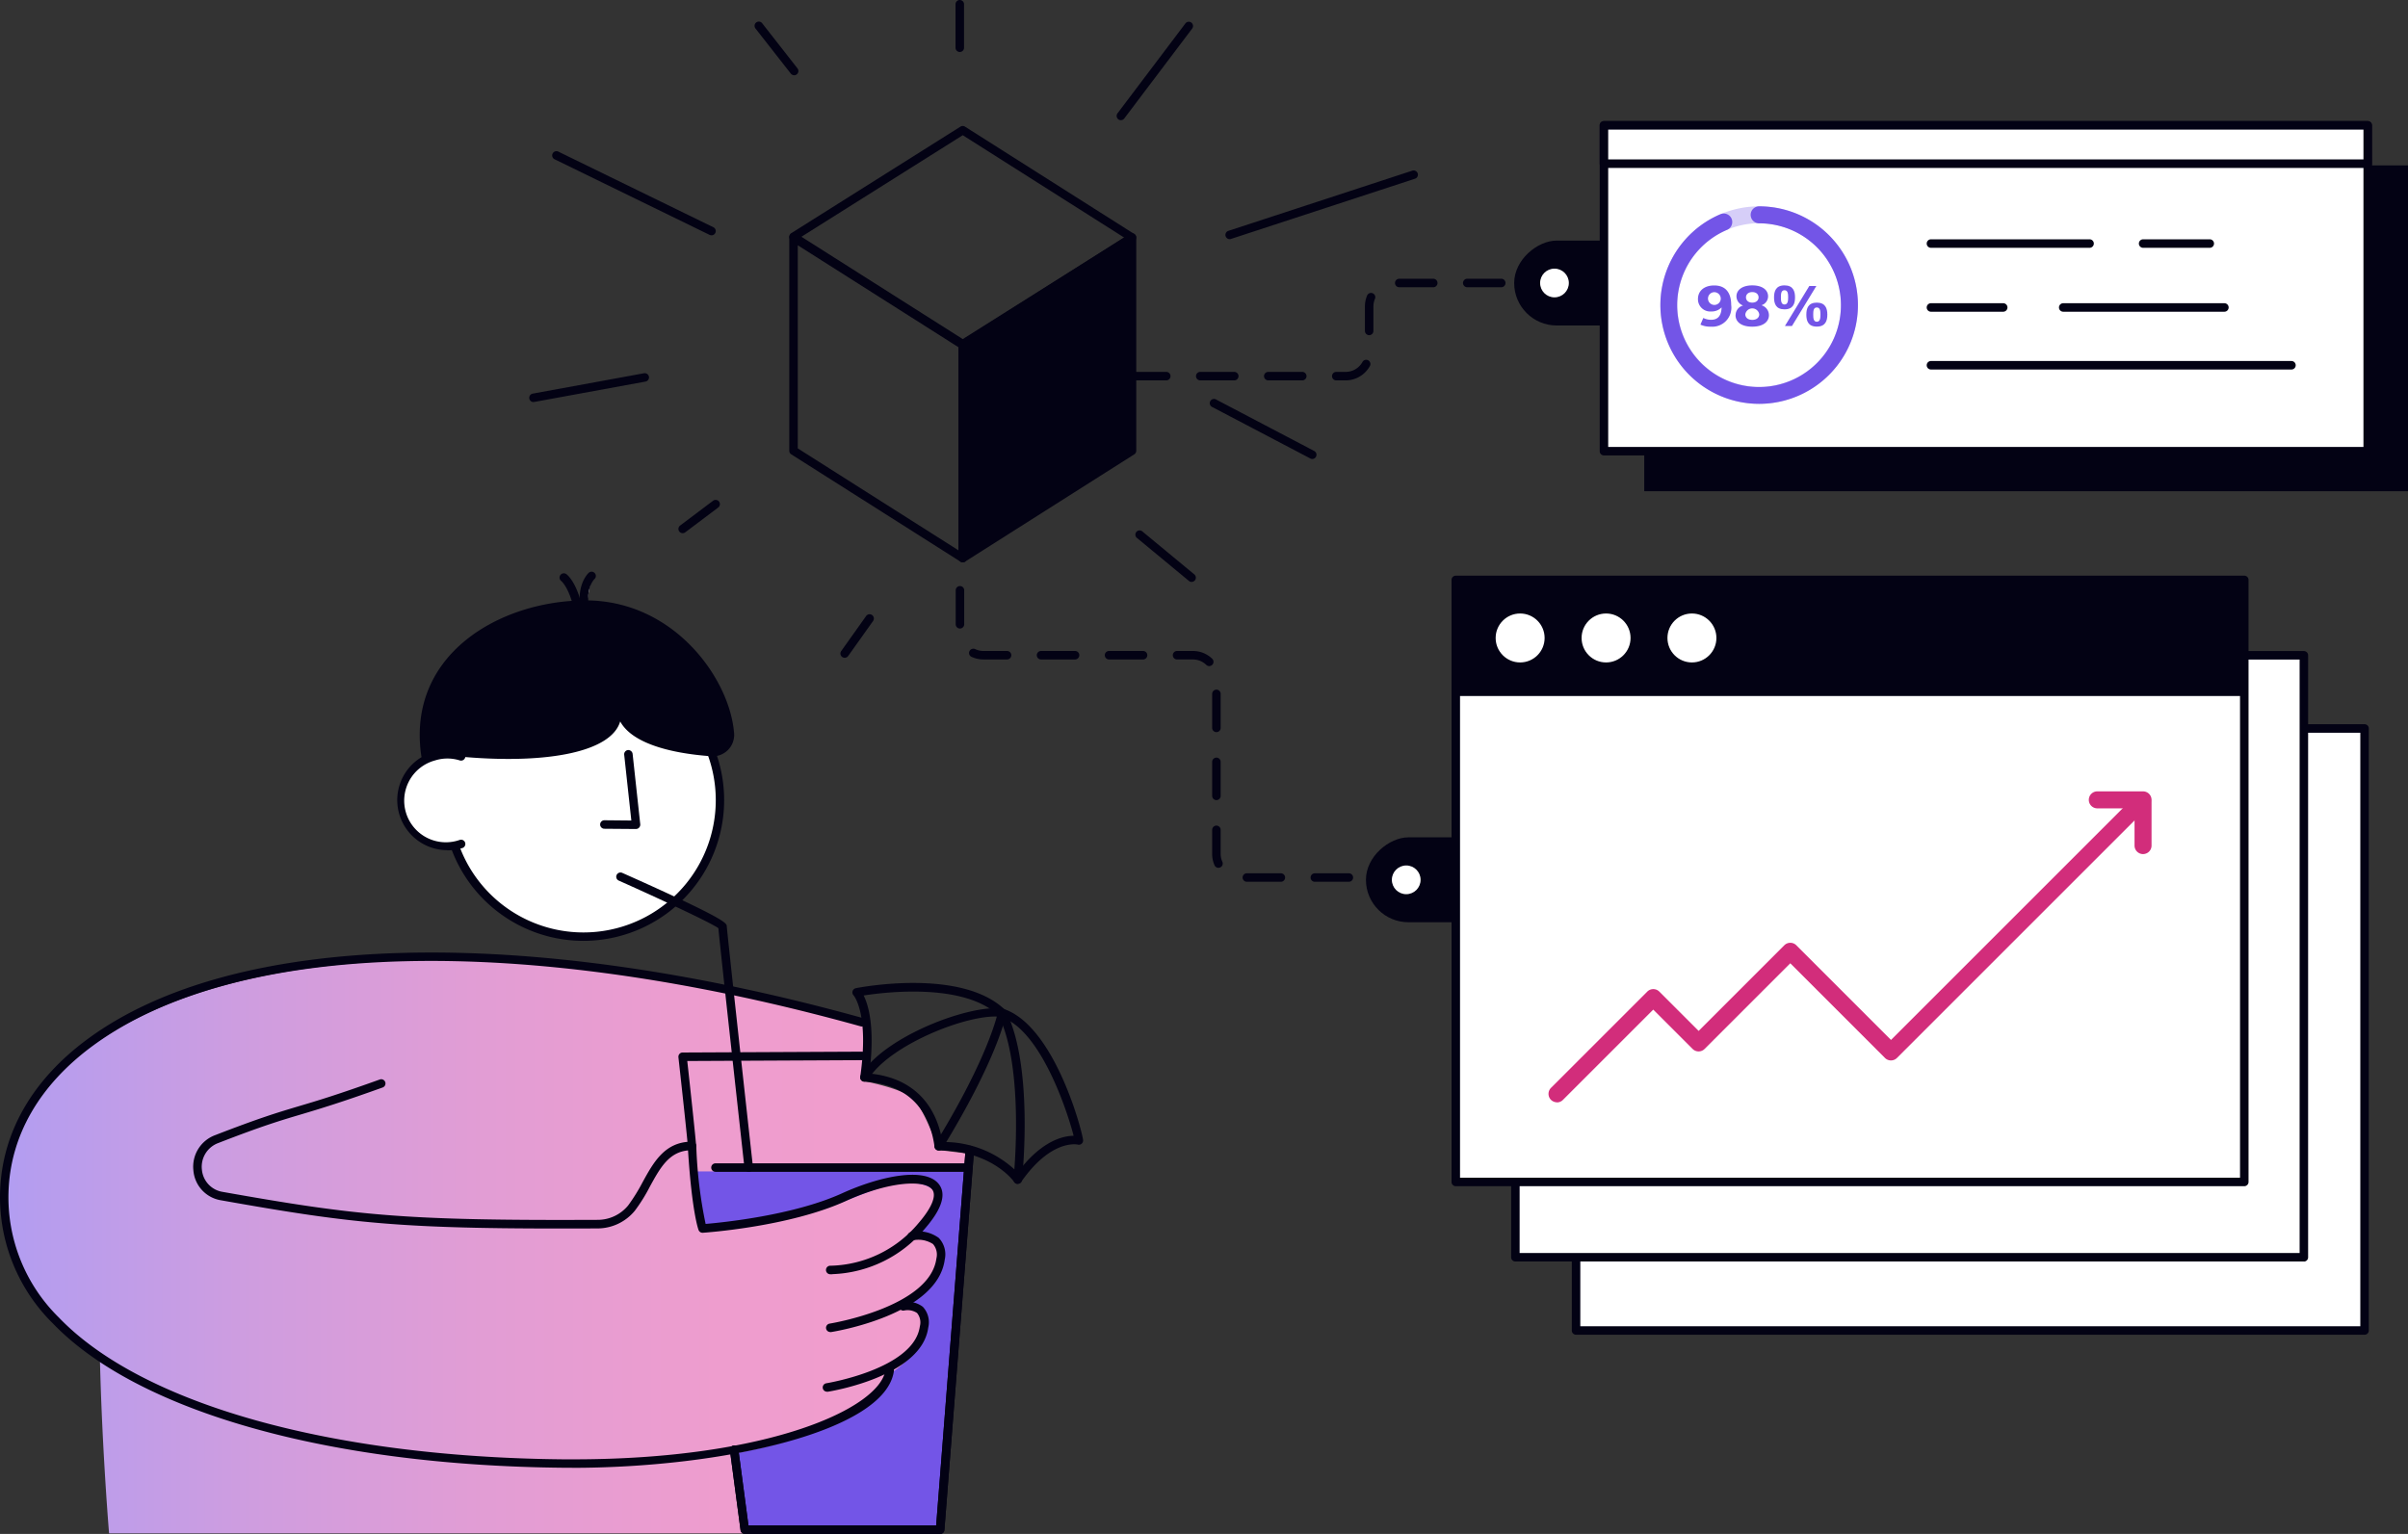
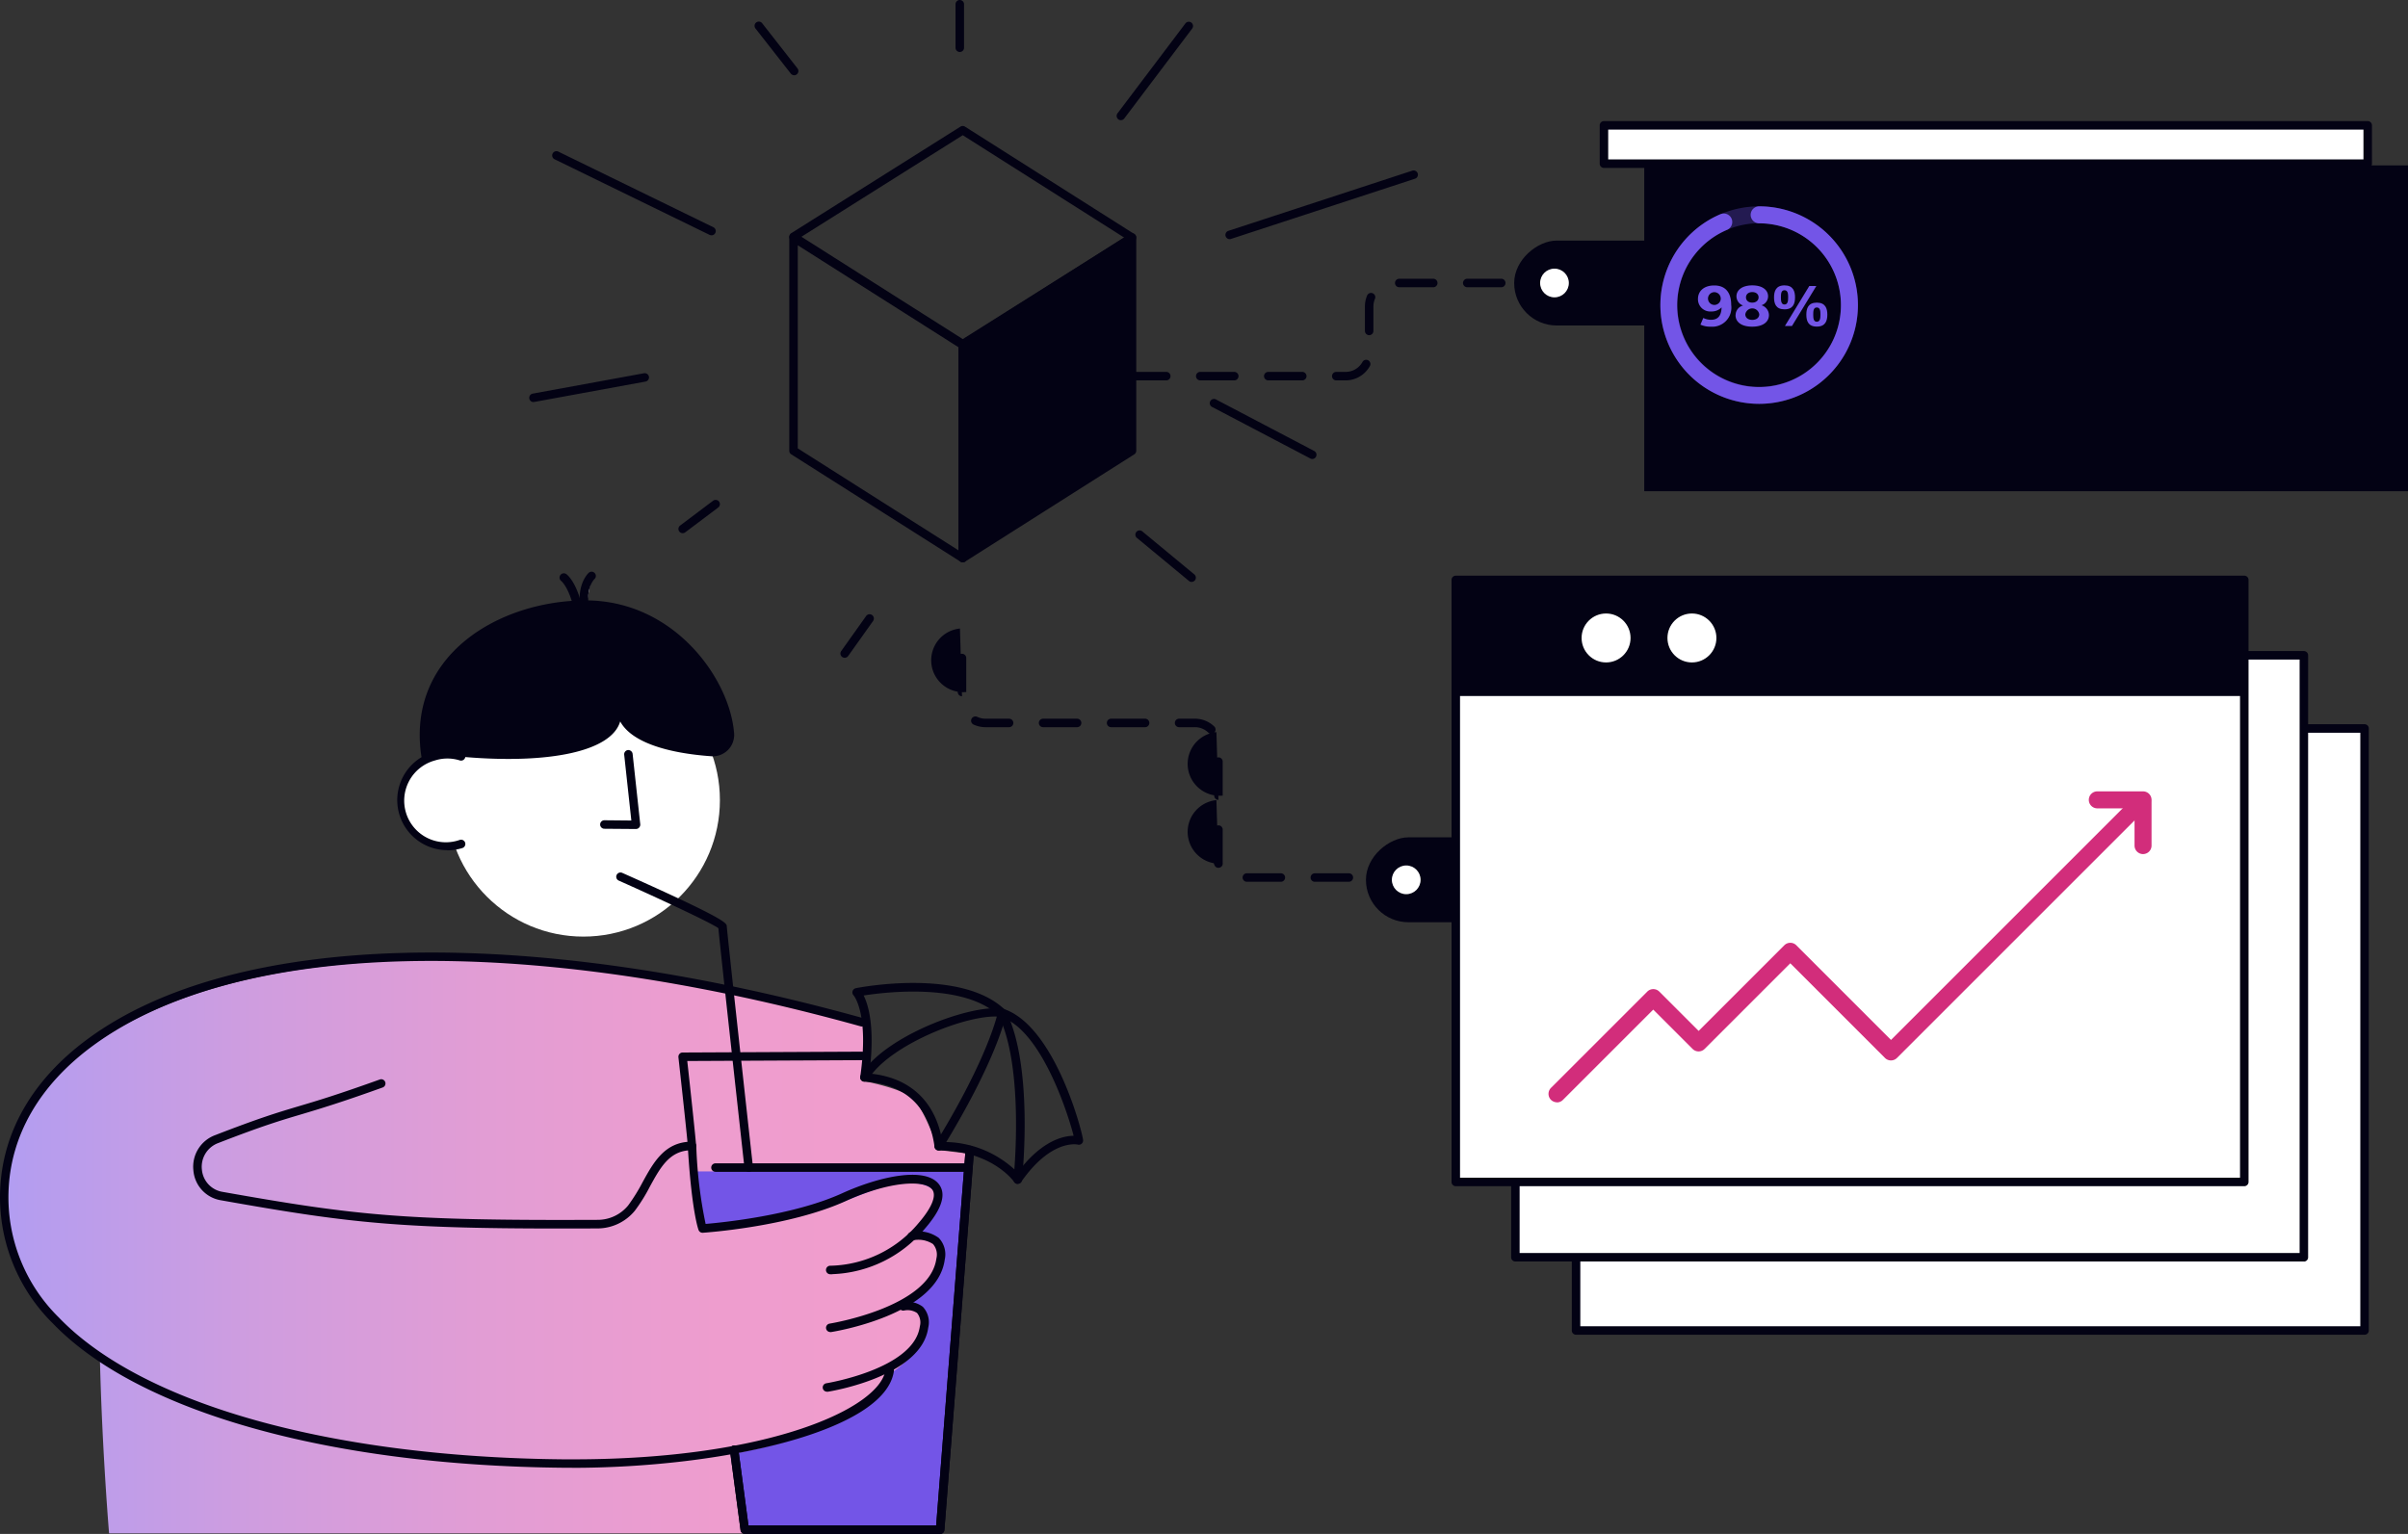
<svg xmlns="http://www.w3.org/2000/svg" width="283.281" height="180.5" viewBox="0 0 283.281 180.5">
  <rect x="0" y="0" width="283.281" height="180.5" fill="#333333" stroke="none" />
  <defs>
    <linearGradient id="a" y1="0.5" x2="1" y2="0.5" gradientUnits="objectBoundingBox">
      <stop offset="0" stop-color="#b19df2" />
      <stop offset="0.03" stop-color="#b59def" />
      <stop offset="0.26" stop-color="#cf9ddf" />
      <stop offset="0.5" stop-color="#e29dd4" />
      <stop offset="0.74" stop-color="#ee9dce" />
      <stop offset="1" stop-color="#f29dcc" />
    </linearGradient>
  </defs>
  <g transform="translate(0.001)">
    <path d="M86.37,170.6l1.25,9.4H110.6l2.98-42.61H81.59Z" fill="#7355e7" />
    <path d="M104.66,161.68c-.48,3.58-7.27,7.31-18.3,9.36.4,2.97,1.25,9.39,1.25,9.39H12.83s-.81-9.69-1.07-20.3C4.57,155.24.25,148.82.51,140.68c.7-22.25,37.27-37.79,101.41-19.96l-.22,6.51s4.43.84,5.72,2.04,3.01,6.05,3.01,6.05l3.65.45-.5,2.07h-32L82.64,145a82.586,82.586,0,0,0,12.5-2.18c4.66-1.27,8.98-4.05,12.64-3.59,3.26.4,2.4,2.74,2.4,2.74l-2.5,3.54s1.21.42,2.23.83.73,2.26.73,2.26a9.219,9.219,0,0,1-1.08,2.53,8.368,8.368,0,0,1-2.63,2.3s2.72,1.62,1.5,4.14c-.7,2.16-3.78,4.12-3.78,4.12Z" fill="url(#a)" />
-     <path d="M166.68,103.76h-4a.5.5,0,0,1,0-1h4a.5.5,0,0,1,0,1Zm-8,0h-4a.5.5,0,0,1,0-1h4a.5.5,0,0,1,0,1Zm-8,0h-4a.5.5,0,0,1,0-1h4a.5.5,0,0,1,0,1Zm-7.34-1.64a.51.51,0,0,1-.46-.3,3.208,3.208,0,0,1-.28-1.33V97.65a.5.5,0,0,1,1,0v2.84a2.24,2.24,0,0,0,.2.92.5.5,0,0,1-.25.66.509.509,0,0,1-.2.04Zm-.24-7.97a.5.5,0,0,1-.5-.5v-4a.5.5,0,0,1,1,0v4A.5.5,0,0,1,143.1,94.15Zm0-8a.5.5,0,0,1-.5-.5v-4a.5.5,0,0,1,1,0v4A.5.5,0,0,1,143.1,86.15Zm-.84-7.77a.518.518,0,0,1-.35-.14,2.242,2.242,0,0,0-1.57-.64h-1.87a.5.5,0,0,1,0-1h1.87a3.259,3.259,0,0,1,2.27.92.5.5,0,0,1,0,.71.508.508,0,0,1-.36.15Zm-7.79-.78h-4a.5.5,0,0,1,0-1h4a.5.5,0,0,1,0,1Zm-8,0h-4a.5.5,0,0,1,0-1h4a.5.5,0,0,1,0,1Zm-8,0h-2.78a3.364,3.364,0,0,1-1.4-.31.5.5,0,0,1-.24-.67.513.513,0,0,1,.67-.24,2.3,2.3,0,0,0,.97.22h2.78a.5.5,0,0,1,0,1Zm-5.54-3.64a.5.5,0,0,1-.5-.5v-4a.5.5,0,0,1,1,0v4A.5.5,0,0,1,112.93,73.96Z" fill="#030214" />
+     <path d="M166.68,103.76h-4a.5.5,0,0,1,0-1h4a.5.5,0,0,1,0,1Zm-8,0h-4a.5.5,0,0,1,0-1h4a.5.5,0,0,1,0,1Zm-8,0h-4a.5.5,0,0,1,0-1h4a.5.5,0,0,1,0,1Zm-7.34-1.64a.51.51,0,0,1-.46-.3,3.208,3.208,0,0,1-.28-1.33V97.65a.5.5,0,0,1,1,0v2.84a2.24,2.24,0,0,0,.2.92.5.5,0,0,1-.25.66.509.509,0,0,1-.2.04Za.5.5,0,0,1-.5-.5v-4a.5.5,0,0,1,1,0v4A.5.5,0,0,1,143.1,94.15Zm0-8a.5.5,0,0,1-.5-.5v-4a.5.5,0,0,1,1,0v4A.5.5,0,0,1,143.1,86.15Zm-.84-7.77a.518.518,0,0,1-.35-.14,2.242,2.242,0,0,0-1.57-.64h-1.87a.5.5,0,0,1,0-1h1.87a3.259,3.259,0,0,1,2.27.92.5.5,0,0,1,0,.71.508.508,0,0,1-.36.15Zm-7.79-.78h-4a.5.5,0,0,1,0-1h4a.5.5,0,0,1,0,1Zm-8,0h-4a.5.5,0,0,1,0-1h4a.5.5,0,0,1,0,1Zm-8,0h-2.78a3.364,3.364,0,0,1-1.4-.31.5.5,0,0,1-.24-.67.513.513,0,0,1,.67-.24,2.3,2.3,0,0,0,.97.22h2.78a.5.5,0,0,1,0,1Zm-5.54-3.64a.5.5,0,0,1-.5-.5v-4a.5.5,0,0,1,1,0v4A.5.5,0,0,1,112.93,73.96Z" fill="#030214" />
    <rect width="9.99" height="28.97" rx="4.995" transform="translate(189.66 98.53) rotate(90)" fill="#030214" />
    <circle cx="1.69" cy="1.69" r="1.69" transform="translate(163.74 101.84)" fill="#fff" />
    <path d="M158.3,44.76h-1.1a.5.5,0,0,1,0-1h1.1a2.255,2.255,0,0,0,1.96-1.13.5.5,0,1,1,.86.5,3.259,3.259,0,0,1-2.83,1.63Zm-5.1,0h-4a.5.5,0,0,1,0-1h4a.5.5,0,0,1,0,1Zm-8,0h-4a.5.5,0,0,1,0-1h4a.5.5,0,0,1,0,1Zm-8,0h-4a.5.5,0,0,1,0-1h4a.5.5,0,0,1,0,1Zm-8,0h-4a.5.5,0,1,1,0-1h4a.5.5,0,0,1,0,1Zm31.87-5.32a.5.5,0,0,1-.5-.5V36.06a3.34,3.34,0,0,1,.26-1.29.5.5,0,1,1,.92.4,2.247,2.247,0,0,0-.18.89v2.88A.5.5,0,0,1,161.07,39.44Zm31.54-5.64h-4a.5.5,0,0,1,0-1h4a.5.5,0,0,1,0,1Zm-8,0h-4a.5.5,0,0,1,0-1h4a.5.5,0,0,1,0,1Zm-8,0h-4a.5.5,0,0,1,0-1h4a.5.5,0,0,1,0,1Zm-8,0h-4a.5.5,0,0,1,0-1h4a.5.5,0,0,1,0,1Z" fill="#030214" />
    <rect width="9.99" height="28.97" rx="4.995" transform="translate(207.1 28.31) rotate(90)" fill="#030214" />
    <circle cx="1.69" cy="1.69" r="1.69" transform="translate(181.18 31.61)" fill="#fff" />
    <rect width="92.76" height="70.84" transform="translate(185.41 85.72)" fill="#fff" />
    <path d="M278.17,157.06H185.41a.5.5,0,0,1-.5-.5V85.72a.5.5,0,0,1,.5-.5h92.76a.5.5,0,0,1,.5.5v70.84A.5.5,0,0,1,278.17,157.06Zm-92.26-1h91.76V86.22H185.91Z" fill="#030214" />
    <circle cx="16.06" cy="16.06" r="16.06" transform="translate(52.57 78.09)" fill="#fff" />
-     <path d="M68.66,110.71a16.568,16.568,0,0,1-14.6-8.69h0a16.559,16.559,0,1,1,14.6,8.69Zm-13.72-9.16a15.566,15.566,0,1,0,6.3-21.09,15.591,15.591,0,0,0-6.3,21.09h0Z" fill="#030214" />
    <path d="M73.93,88.75l.9,8.3-3.73-.03" fill="#fff" />
    <path d="M74.83,97.55h0l-3.73-.03a.5.5,0,0,1,0-1h0l3.17.03-.84-7.74a.5.5,0,0,1,.44-.55.516.516,0,0,1,.55.44l.9,8.29a.514.514,0,0,1-.5.56Z" fill="#030214" />
    <path d="M69.59,67.78s-1.37,1.28-.72,4.07" fill="#fff" />
    <path d="M68.87,72.35a.511.511,0,0,1-.49-.39c-.71-3.03.8-4.49.87-4.55a.5.5,0,0,1,.71.02.492.492,0,0,1-.02.7c-.05.05-1.15,1.16-.58,3.59a.5.5,0,0,1-.37.6c-.04,0-.08.01-.11.01Z" fill="#030214" />
    <path d="M66.34,67.98s1.01.74,1.66,3.52" fill="#fff" />
    <path d="M67.99,72a.511.511,0,0,1-.49-.39c-.58-2.51-1.46-3.23-1.47-3.24a.5.5,0,0,1,.6-.81c.12.09,1.18.93,1.85,3.81a.5.5,0,0,1-.37.6c-.04,0-.08.01-.11.01Z" fill="#030214" />
    <path d="M53.68,89.32s-.1-.33,1.13-.23c9.75.8,17.11-.64,18.15-4.2,1.35,2.51,5.73,3.75,10.74,4.1a2.517,2.517,0,0,0,2.66-2.71c-.49-6.41-7.1-15.71-17.6-15.63-9.93.07-20.89,6.32-19.21,18.21.26,1.84,3.01.7,4.14.47Z" fill="#030214" />
    <path d="M54.23,89a5.326,5.326,0,0,0-3.21,0,5.393,5.393,0,0,0,3.2,10.3" fill="#fff" />
    <path d="M52.63,100.04a5.892,5.892,0,0,1-1.75-11.52,5.839,5.839,0,0,1,3.51,0,.5.5,0,1,1-.3.96,4.817,4.817,0,0,0-2.91,0,4.9,4.9,0,1,0,2.91,9.35.5.5,0,1,1,.3.96,5.908,5.908,0,0,1-1.75.27Z" fill="#030214" />
    <path d="M97.92,149.94h-.28a.5.5,0,1,1,.06-1,13.864,13.864,0,0,0,10.35-5.01c1.56-1.8,2.15-3.24,1.62-3.95-.88-1.18-5.02-1-10.18,1.35-6.64,3.02-16.4,3.7-16.81,3.73a.5.5,0,0,1-.5-.32c-.03-.08-.78-2.1-1.24-9.37-2.27.21-3.3,2.09-4.48,4.24a19.749,19.749,0,0,1-1.78,2.86,5.689,5.689,0,0,1-4.42,2.08c-22.83.1-28.38-.49-44.25-3.31a3.869,3.869,0,0,1-3.26-3.52,3.954,3.954,0,0,1,2.57-4.15c5.26-2.04,7.38-2.67,9.82-3.4,2.13-.63,4.54-1.35,9.55-3.15a.5.5,0,0,1,.34.94c-5.04,1.81-7.46,2.53-9.6,3.17-2.43.72-4.52,1.34-9.75,3.37a2.972,2.972,0,0,0-1.93,3.12,2.911,2.911,0,0,0,2.44,2.63c15.8,2.8,21.33,3.39,44.07,3.29a4.627,4.627,0,0,0,3.64-1.7,21.4,21.4,0,0,0,1.69-2.72c1.29-2.35,2.62-4.78,5.8-4.78a.5.5,0,0,1,.52.47,52.788,52.788,0,0,0,1.1,9.21c1.92-.16,10.34-1,16.07-3.61,4.37-1.99,9.81-3.17,11.39-1.04.88,1.17.32,2.92-1.66,5.2a14.835,14.835,0,0,1-10.89,5.36Z" fill="#030214" />
    <path d="M97.67,156.74a.5.5,0,0,1-.49-.42.5.5,0,0,1,.42-.57c.12-.02,11.79-1.92,12.56-7.67a1.891,1.891,0,0,0-.4-1.69,3.127,3.127,0,0,0-2.4-.43.5.5,0,0,1-.2-.98,4.116,4.116,0,0,1,3.27.68,2.8,2.8,0,0,1,.71,2.56c-.87,6.49-12.89,8.45-13.4,8.53h-.08Z" fill="#030214" />
    <path d="M97.28,163.76a.5.5,0,0,1-.49-.42.5.5,0,0,1,.42-.57c.1-.02,10.33-1.69,11-6.7a1.748,1.748,0,0,0-.33-1.57,1.987,1.987,0,0,0-1.52-.29.5.5,0,0,1-.59-.38.488.488,0,0,1,.38-.59,2.983,2.983,0,0,1,2.41.53,2.661,2.661,0,0,1,.64,2.44c-.77,5.75-11.39,7.49-11.84,7.56h-.08Z" fill="#030214" />
    <path d="M67.28,172.71h-.97c-27.65-.25-50.11-6.6-60.09-16.98a20.853,20.853,0,0,1-6.21-15.5c.22-6.96,3.79-13.18,10.33-17.99,17.16-12.62,51.25-13.53,91.18-2.44a.5.5,0,0,1,.35.62.5.5,0,0,1-.62.35c-39.64-11.02-73.41-10.16-90.32,2.28C4.64,127.67,1.21,133.63,1,140.27a19.838,19.838,0,0,0,5.93,14.77c9.8,10.2,31.99,16.43,59.38,16.68H67.5c23.01,0,36.07-6.06,36.67-10.54a.5.5,0,0,1,.56-.43.5.5,0,0,1,.43.56c-.95,7.12-20.21,11.41-37.88,11.41Z" fill="#030214" />
    <path d="M110.6,180.5H87.62a.514.514,0,0,1-.5-.43l-1.25-9.4a.5.5,0,0,1,.43-.56.509.509,0,0,1,.56.43l1.19,8.96h22.08l3.46-44.21a.5.5,0,1,1,1,.08l-3.49,44.67A.5.5,0,0,1,110.6,180.5Z" fill="#030214" />
    <path d="M81.41,135.34a.5.5,0,0,1-.5-.5h0c0-.39-.66-6.46-1.1-10.43a.508.508,0,0,1,.12-.39.48.48,0,0,1,.37-.17l21.08-.1h0a.5.5,0,0,1,0,1l-20.53.1c.25,2.24,1.04,9.53,1.04,9.99a.5.5,0,0,1-.5.5Z" fill="#030214" />
    <path d="M88.08,137.89a.507.507,0,0,1-.5-.45c-.49-4.44-2.85-25.81-3.07-28.22-.89-.64-6.59-3.31-11.72-5.6a.494.494,0,0,1-.25-.66.5.5,0,0,1,.66-.25c12.3,5.48,12.3,5.92,12.3,6.3.03.6,2.02,18.79,3.08,28.33a.5.5,0,0,1-.44.55h-.06Z" fill="#030214" />
    <path d="M119.73,139.31a.491.491,0,0,1-.41-.22c-.03-.04-2.62-3.72-8.88-3.72a.505.505,0,0,1-.5-.43c-.65-4.76-3.5-7.4-8.27-7.66a.47.47,0,0,1-.36-.18.5.5,0,0,1-.11-.39c1.07-7.48-.77-9.57-.79-9.59a.508.508,0,0,1-.11-.5.523.523,0,0,1,.38-.34c.51-.1,12.43-2.39,17.55,2.55a.642.642,0,0,1,.1.13c3.28,6.46,1.96,19.35,1.9,19.9a.489.489,0,0,1-.38.43c-.04,0-.08.01-.12.01Zm-8.87-4.93a12.323,12.323,0,0,1,8.47,3.22c.25-3.32.69-12.98-1.86-18.11-4.09-3.85-13.24-2.76-15.87-2.35.57,1.14,1.36,3.8.67,9.18,4.77.44,7.81,3.28,8.6,8.06Z" fill="#030214" />
    <path d="M110.43,135.38a.484.484,0,0,1-.26-.07.491.491,0,0,1-.16-.69c6.37-10.38,7.37-15.46,7.38-15.51a.5.5,0,0,1,.58-.4.5.5,0,0,1,.4.58c-.04.21-1.02,5.27-7.51,15.85a.507.507,0,0,1-.43.24Z" fill="#030214" />
    <path d="M119.73,139.31a.521.521,0,0,1-.29-.09.5.5,0,0,1-.12-.7c2.96-4.25,5.7-4.86,6.98-4.87-.65-2.58-3.82-12.51-8.57-13.99-3.54-.49-13.14,3.24-15.6,7.37a.5.5,0,0,1-.69.17.494.494,0,0,1-.17-.69c2.71-4.54,12.81-8.36,16.68-7.83,6.2,1.92,9.47,14.87,9.47,15.52a.493.493,0,0,1-.2.4.487.487,0,0,1-.44.08c-.02,0-3.1-.7-6.65,4.4a.494.494,0,0,1-.41.21Z" fill="#030214" />
    <path d="M113.58,137.89H84.17a.5.5,0,0,1,0-1h29.41a.5.5,0,1,1,0,1Z" fill="#030214" />
    <path d="M113.26,66.17a.53.53,0,0,1-.27-.08L93.08,53.46a.5.5,0,0,1-.23-.42V27.95a.509.509,0,0,1,.26-.44.492.492,0,0,1,.51.02l19.91,12.63a.5.5,0,0,1,.23.42V65.67a.509.509,0,0,1-.26.44A.533.533,0,0,1,113.26,66.17ZM93.85,52.76l18.91,12V40.86l-18.91-12v23.9Z" fill="#030214" />
    <path d="M113.26,65.67l19.91-12.63V27.95L113.26,40.58Z" fill="#030214" />
    <path d="M113.26,66.17a.5.5,0,0,1-.24-.06.509.509,0,0,1-.26-.44V40.58a.5.5,0,0,1,.23-.42L132.9,27.53a.516.516,0,0,1,.51-.02.509.509,0,0,1,.26.44V53.04a.5.5,0,0,1-.23.42L113.53,66.09A.5.5,0,0,1,113.26,66.17Zm.5-25.31v23.9l18.91-12V28.86l-18.91,12Z" fill="#030214" />
    <path d="M113.26,40.99a.53.53,0,0,1-.27-.08L93.08,28.28a.482.482,0,0,1-.23-.42.5.5,0,0,1,.23-.42L112.99,14.9a.506.506,0,0,1,.53,0l19.91,12.63a.482.482,0,0,1,.23.42.5.5,0,0,1-.23.42L113.52,40.91a.5.5,0,0,1-.27.08ZM94.28,27.86,113.26,39.9l18.98-11.95L113.26,15.91Z" fill="#030214" />
    <rect width="92.76" height="70.84" transform="translate(178.27 77.11)" fill="#fff" />
    <path d="M271.03,148.44H178.27a.5.5,0,0,1-.5-.5V77.11a.5.5,0,0,1,.5-.5h92.76a.5.5,0,0,1,.5.5v70.84a.5.5,0,0,1-.5.5Zm-92.26-1h91.76V77.61H178.77v69.84Z" fill="#030214" />
    <rect width="92.76" height="70.84" transform="translate(171.26 68.24)" fill="#fff" />
    <path d="M264.02,139.58H171.26a.5.5,0,0,1-.5-.5V68.24a.5.5,0,0,1,.5-.5h92.76a.5.5,0,0,1,.5.5v70.84a.5.5,0,0,1-.5.5Zm-92.26-1h91.76V68.74H171.76v69.84Z" fill="#030214" />
    <rect width="92.76" height="13.66" transform="translate(171.26 68.24)" fill="#030214" />
-     <circle cx="2.88" cy="2.88" r="2.88" transform="translate(175.95 72.19)" fill="#fff" />
    <circle cx="2.88" cy="2.88" r="2.88" transform="translate(186.06 72.19)" fill="#fff" />
    <circle cx="2.88" cy="2.88" r="2.88" transform="translate(196.16 72.19)" fill="#fff" />
    <path d="M183.17,129.71a1.024,1.024,0,0,1-.71-.29,1,1,0,0,1,0-1.41l11.33-11.33a1,1,0,0,1,1.41,0l4.63,4.63,10.08-10.08a1,1,0,0,1,1.41,0l11.14,11.14,28.93-28.93a1,1,0,0,1,1.41,1.41l-29.64,29.64a1,1,0,0,1-1.41,0l-11.14-11.14-10.08,10.08a1,1,0,0,1-1.41,0l-4.63-4.63-10.63,10.63a.982.982,0,0,1-.71.29Z" fill="#d22d7b" />
    <rect width="89.85" height="38.34" transform="translate(193.43 19.46)" fill="#030214" />
-     <rect width="89.85" height="38.34" transform="translate(188.69 14.75)" fill="#fff" />
-     <path d="M278.54,53.59H188.69a.5.5,0,0,1-.5-.5V14.75a.5.5,0,0,1,.5-.5h89.85a.5.5,0,0,1,.5.5V53.09A.5.5,0,0,1,278.54,53.59Zm-89.35-1h88.85V15.25H189.19Z" fill="#030214" />
    <rect width="89.85" height="4.51" transform="translate(188.69 14.75)" fill="#fff" />
    <path d="M278.54,19.76H188.69a.5.5,0,0,1-.5-.5V14.75a.5.5,0,0,1,.5-.5h89.85a.5.5,0,0,1,.5.5v4.51A.5.5,0,0,1,278.54,19.76Zm-89.35-1h88.85V15.25H189.19Z" fill="#030214" />
    <g opacity="0.29">
      <path d="M206.95,47.52A11.62,11.62,0,1,1,218.57,35.9,11.63,11.63,0,0,1,206.95,47.52Zm0-21.25a9.62,9.62,0,1,0,9.62,9.62A9.63,9.63,0,0,0,206.95,26.27Z" fill="#7355e7" />
    </g>
    <path d="M206.95,47.52a11.623,11.623,0,0,1-4.52-22.33,1,1,0,0,1,.78,1.84,9.633,9.633,0,1,0,3.74-.75,1,1,0,0,1,0-2,11.62,11.62,0,0,1,0,23.24Z" fill="#7355e7" />
    <path d="M200.37,37.41a2.064,2.064,0,0,0,.92.22c.89,0,1.21-.58,1.24-1.45h-.01a1.622,1.622,0,0,1-1.21.47,1.443,1.443,0,0,1-1.56-1.47c0-.93.71-1.59,1.91-1.59,1.58,0,2,1.16,2,2.29a2.247,2.247,0,0,1-2.41,2.56,2.725,2.725,0,0,1-1.21-.24l.34-.79Zm2.06-2.23a.762.762,0,0,0-.79-.8.751.751,0,1,0,.79.81Z" fill="#7355e7" />
    <path d="M204.18,37.08a1.168,1.168,0,0,1,.88-1.13h0a1.153,1.153,0,0,1-.78-1.08c0-.73.66-1.29,1.86-1.29s1.86.55,1.86,1.29a1.116,1.116,0,0,1-.78,1.05h0a1.223,1.223,0,0,1,.88,1.16c0,.78-.68,1.36-1.97,1.36s-1.96-.57-1.96-1.36Zm1.14-.1c0,.38.3.66.82.66s.82-.28.82-.66a.832.832,0,0,0-1.64,0Zm1.56-1.99c0-.35-.27-.62-.74-.62s-.74.27-.74.62c0,.37.29.62.74.62S206.88,35.35,206.88,34.99Z" fill="#7355e7" />
    <path d="M208.7,34.99c0-.71.21-1.41,1.23-1.41s1.24.69,1.24,1.41-.21,1.41-1.24,1.41S208.7,35.71,208.7,34.99Zm1.66,0c0-.41-.03-.84-.43-.84s-.42.43-.42.84.03.84.42.84S210.36,35.4,210.36,34.99Zm-.38,3.37,2.87-4.71h.83l-2.87,4.71Zm4.99-1.34c0,.71-.21,1.41-1.24,1.41s-1.23-.69-1.23-1.41.21-1.41,1.23-1.41S214.97,36.3,214.97,37.02Zm-1.66,0c0,.41.03.84.42.84s.43-.43.43-.84-.03-.84-.43-.84S213.31,36.61,213.31,37.02Z" fill="#7355e7" />
    <path d="M245.82,29.16H227.16a.5.5,0,0,1,0-1h18.66a.5.5,0,0,1,0,1Z" fill="#030214" />
    <path d="M235.66,36.68h-8.5a.5.5,0,1,1,0-1h8.5a.5.5,0,0,1,0,1Z" fill="#030214" />
    <path d="M261.68,36.68H242.72a.5.5,0,0,1,0-1h18.96a.5.5,0,0,1,0,1Z" fill="#030214" />
    <path d="M259.96,29.16h-7.84a.5.5,0,0,1,0-1h7.84a.5.5,0,0,1,0,1Z" fill="#030214" />
    <path d="M269.57,43.48H227.16a.5.5,0,1,1,0-1h42.41a.5.5,0,0,1,0,1Z" fill="#030214" />
    <path d="M252.11,100.5a1,1,0,0,1-1-1V95.12h-4.38a1,1,0,1,1,0-2h5.38a1,1,0,0,1,1,1V99.5A1,1,0,0,1,252.11,100.5Z" fill="#d22d7b" />
    <path d="M110.6,180.5H87.62a.514.514,0,0,1-.5-.43l-1.25-9.4a.5.5,0,0,1,.43-.56.509.509,0,0,1,.56.43l1.19,8.96h22.08l3.46-44.21a.5.5,0,1,1,1,.08l-3.49,44.67A.5.5,0,0,1,110.6,180.5Z" fill="#030214" />
    <path d="M112.91,6.12a.5.5,0,0,1-.5-.5V.5a.5.5,0,0,1,1,0V5.62A.5.5,0,0,1,112.91,6.12Z" fill="#030214" />
    <path d="M131.86,14.14a.472.472,0,0,1-.3-.1.507.507,0,0,1-.1-.7l7.99-10.58a.5.5,0,0,1,.8.6l-7.99,10.58A.507.507,0,0,1,131.86,14.14Z" fill="#030214" />
    <path d="M144.65,28.14a.5.5,0,0,1-.16-.97l21.66-7.09a.509.509,0,0,1,.63.32.5.5,0,0,1-.32.63L144.8,28.12a.415.415,0,0,1-.16.02Z" fill="#030214" />
    <path d="M154.38,54.01a.464.464,0,0,1-.23-.06l-11.51-6.04a.5.5,0,1,1,.46-.88l11.51,6.04a.5.5,0,0,1-.23.94Z" fill="#030214" />
    <path d="M140.19,68.48a.49.49,0,0,1-.32-.12l-6.08-5.03a.5.5,0,1,1,.63-.77l6.08,5.03a.5.5,0,0,1,.07.7.493.493,0,0,1-.38.18Z" fill="#030214" />
    <path d="M99.37,77.4a.521.521,0,0,1-.29-.09.5.5,0,0,1-.12-.7l2.93-4.12a.5.5,0,0,1,.82.58l-2.93,4.12a.494.494,0,0,1-.41.21Z" fill="#030214" />
    <path d="M80.31,62.74a.507.507,0,0,1-.4-.2.5.5,0,0,1,.1-.7l3.88-2.92a.507.507,0,0,1,.7.1.5.5,0,0,1-.1.7l-3.88,2.92a.492.492,0,0,1-.3.1Z" fill="#030214" />
    <path d="M62.75,47.31a.5.5,0,0,1-.09-.99l13.1-2.4a.507.507,0,0,1,.58.4.5.5,0,0,1-.4.58l-13.1,2.4h-.09Z" fill="#030214" />
    <path d="M83.7,27.69a.585.585,0,0,1-.22-.05l-18.24-8.9a.5.5,0,1,1,.44-.9l18.24,8.9a.5.5,0,0,1,.23.67.494.494,0,0,1-.45.28Z" fill="#030214" />
    <path d="M93.42,8.85a.508.508,0,0,1-.39-.19L88.89,3.37a.5.5,0,1,1,.79-.61l4.14,5.29a.5.5,0,0,1-.09.7.51.51,0,0,1-.31.11Z" fill="#030214" />
  </g>
</svg>